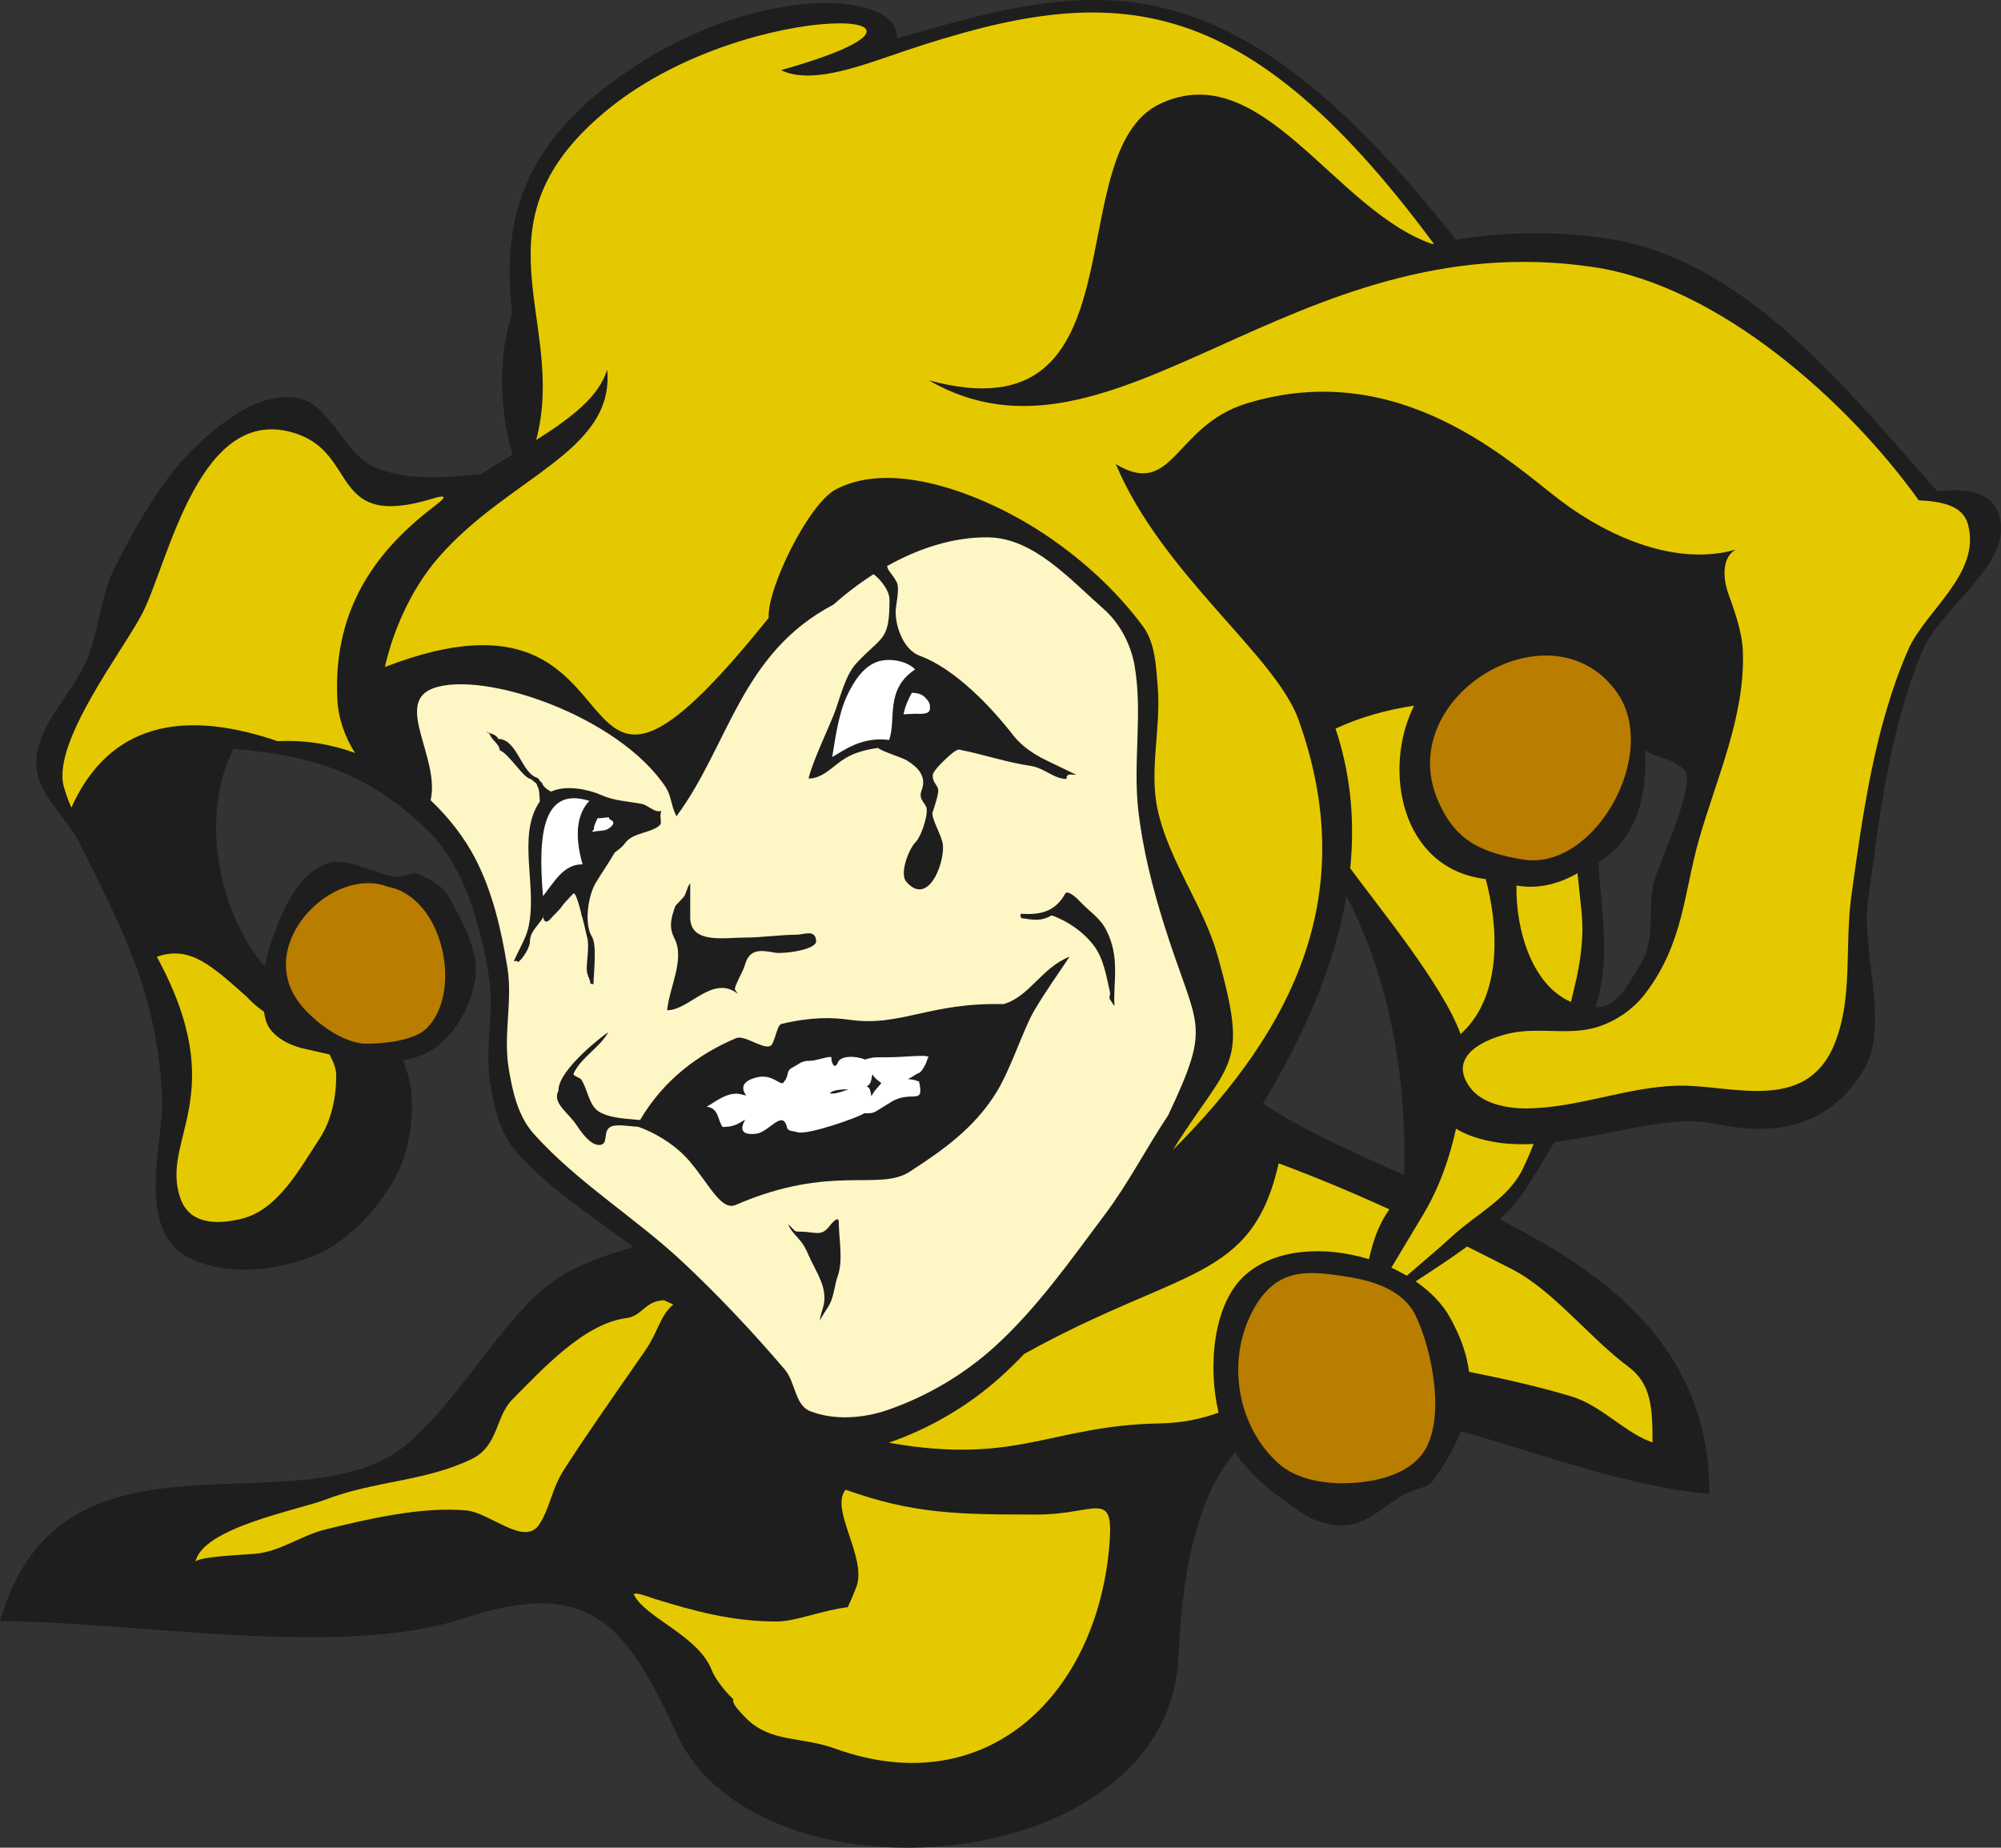
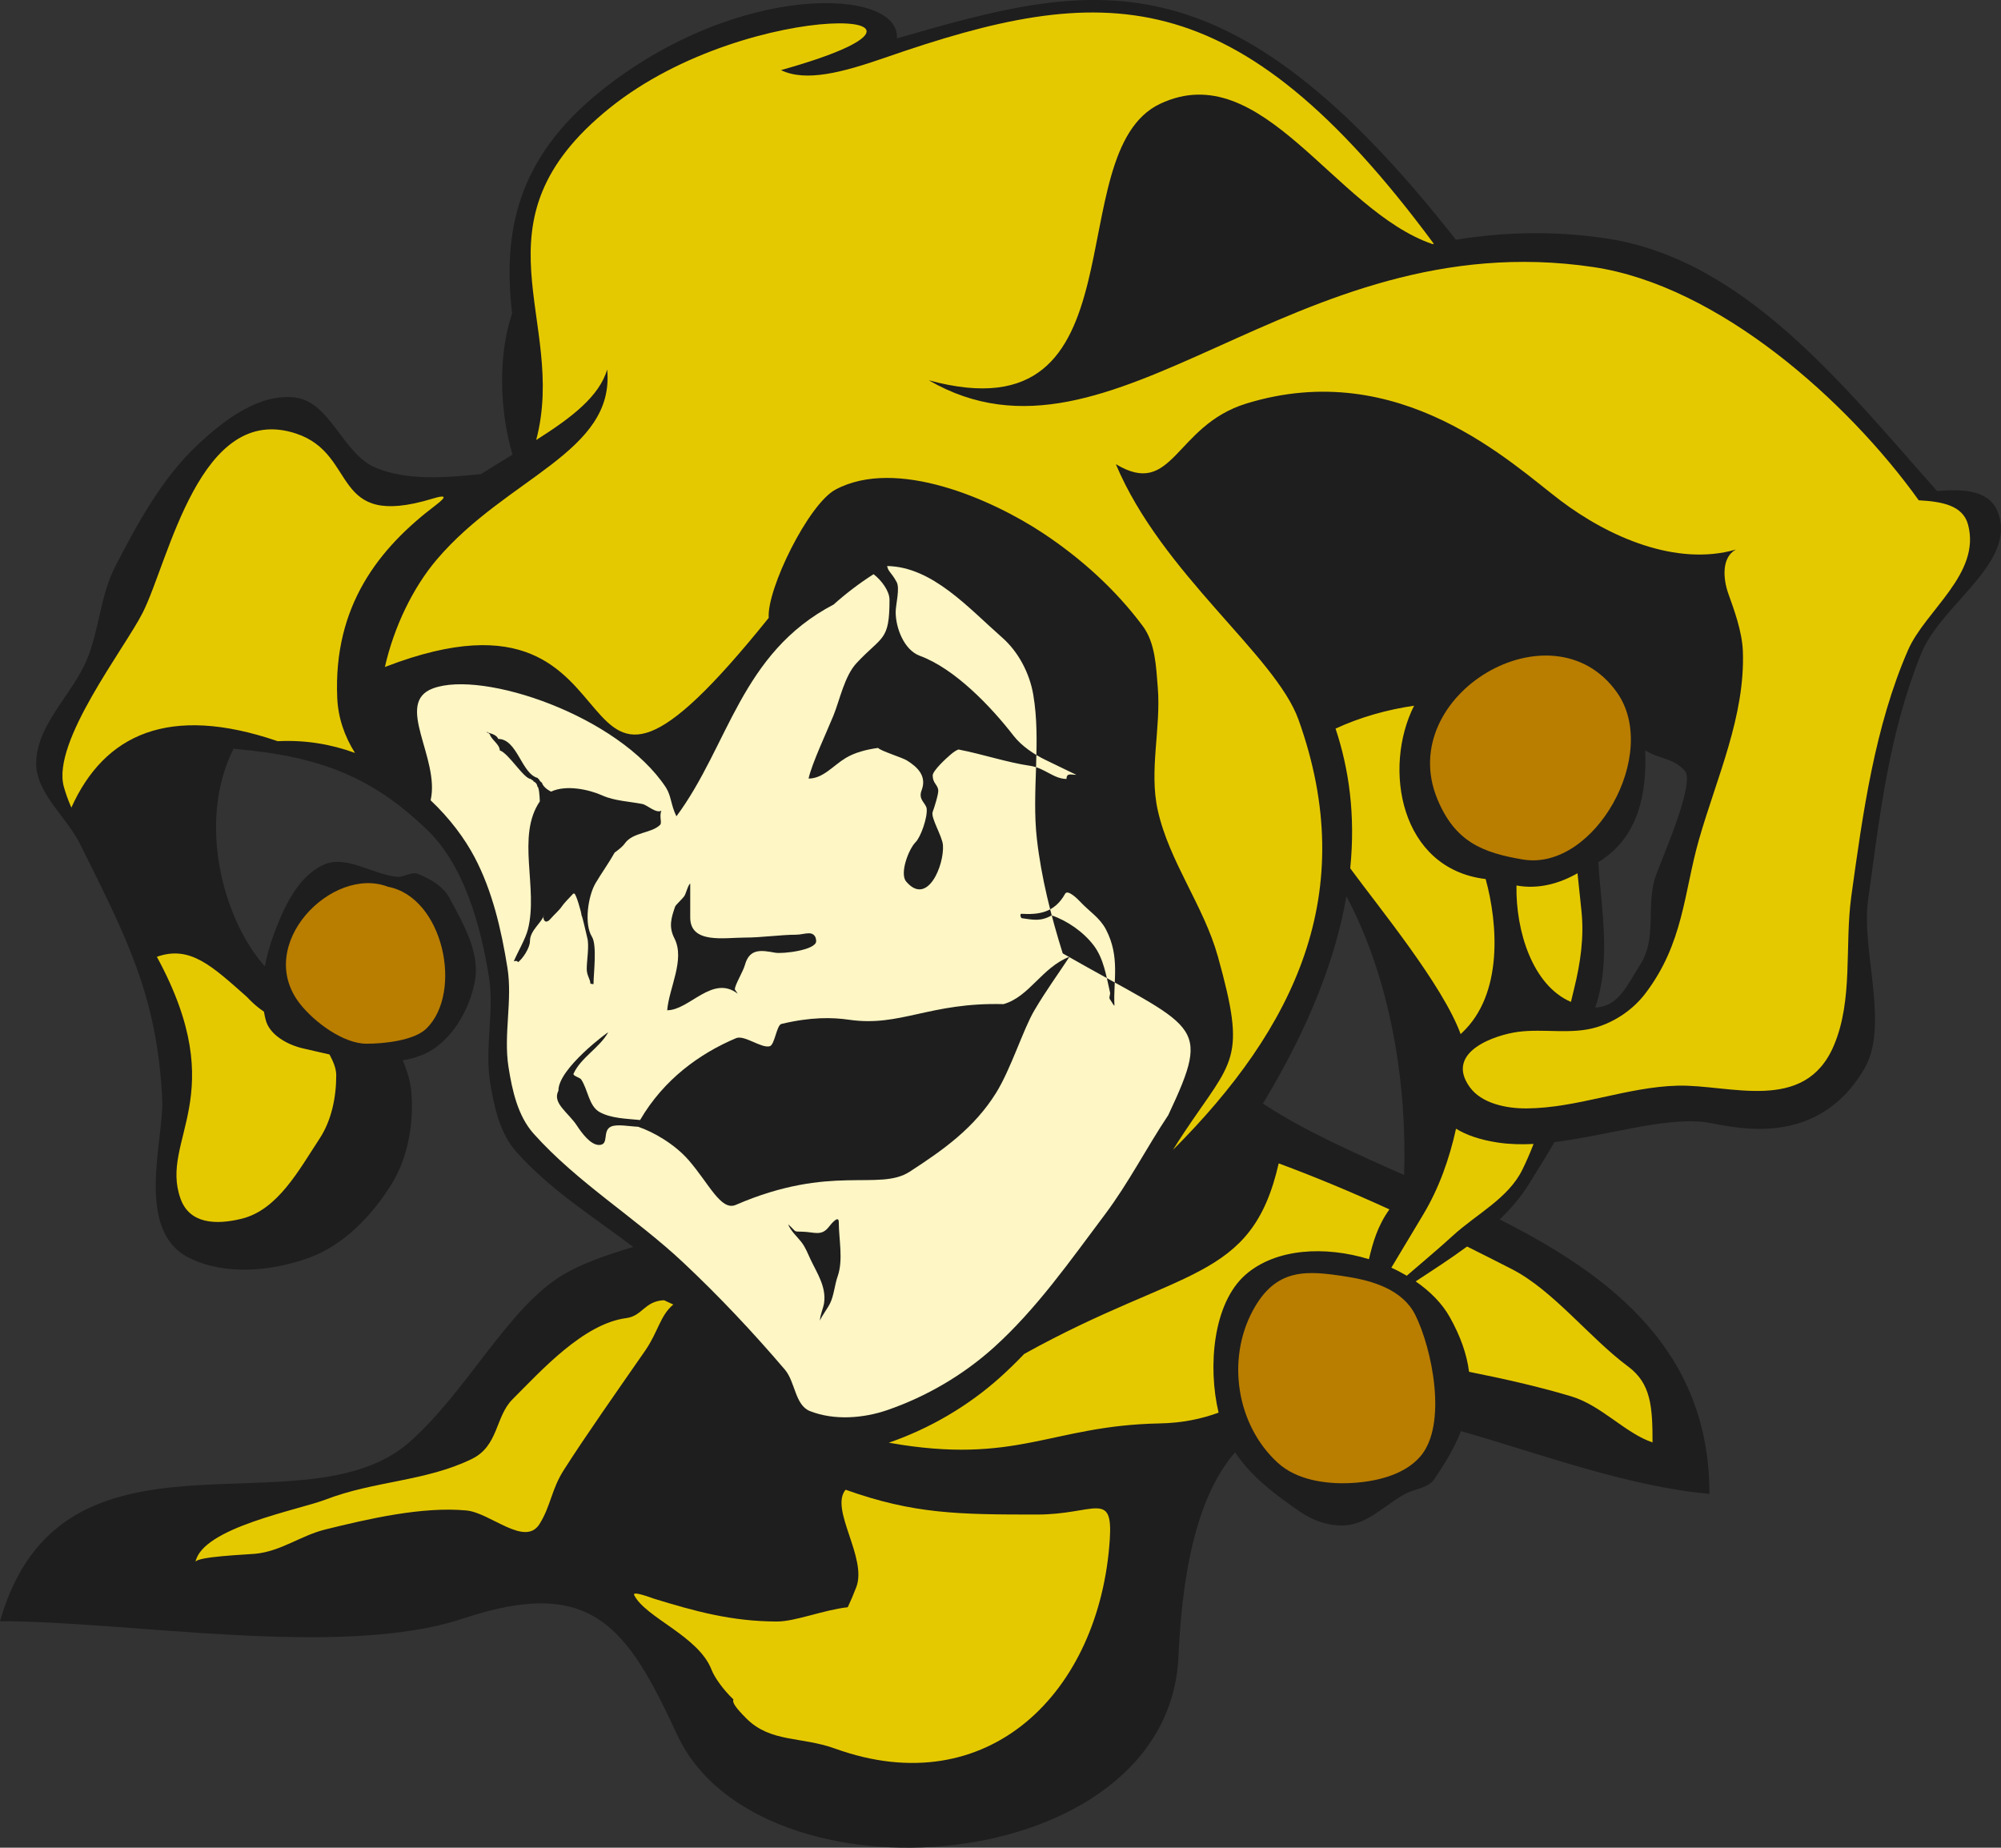
<svg xmlns="http://www.w3.org/2000/svg" version="1.1" id="Ebene_1" width="159.802" height="147.568" viewBox="0 0 159.802 147.568" overflow="visible" enable-background="new 0 0 159.802 147.568" xml:space="preserve">
  <rect x="0" y="0" width="159.802" height="147.568" fill="#333333" stroke="none" />
  <g>
    <path fill-rule="evenodd" clip-rule="evenodd" fill="#1e1e1e" d="M107.525,71.58c3.665,6.901,4.842,15.322,4.608,22.265   c-4.155-1.847-8.134-3.619-11.273-5.711C104.649,81.877,106.693,76.394,107.525,71.58L107.525,71.58z M98.635,115.992   c1.282,1.946,3.276,3.434,5.205,4.754c1.125,0.771,2.615,1.264,3.961,1.033c1.663-0.285,2.934-1.669,4.42-2.469   c0.753-0.405,1.806-0.447,2.296-1.148c0.93-1.327,1.662-2.6,2.156-3.863c6.301,1.792,13.232,4.41,19.845,5.011   c0-11.436-7.832-17.412-16.748-21.919c0.875-0.841,1.652-1.747,2.277-2.744c0.69-1.102,1.41-2.249,2.094-3.432   c4.139-0.507,8.524-1.935,11.868-1.614c1.695,0.163,8.838,2.612,12.869-4.225c2.034-3.449-0.245-9.48,0.303-13.447   c0.947-6.853,1.649-13.281,4.24-19.714c1.597-3.961,7.603-7.216,6.159-11.235c-0.648-1.803-2.631-1.949-4.881-1.762   c-7.373-8.27-15.324-18.526-26.443-20.18c-4.249-0.632-8.231-0.501-11.987,0.109C97.93-4.235,87.256-1.453,71.627,3.067   c0.296-4.065-12.719-4.588-23.672,4.221c-6.704,5.392-7.802,11.265-7.058,17.75c-1.157,3.406-0.98,7.87,0.032,11.274   c-0.823,0.501-1.673,1.017-2.527,1.557l0,0c-2.792,0.267-5.807,0.558-8.399-0.513c-2.623-1.083-3.596-5.236-6.41-5.603   c-2.857-0.373-5.685,1.781-7.787,3.751c-2.86,2.681-4.801,6.251-6.6,9.734c-1.177,2.278-1.269,4.984-2.232,7.36   c-1.149,2.834-3.964,5.159-4.083,8.215c-0.097,2.489,2.398,4.368,3.505,6.599c3.667,7.394,6.178,12.115,6.56,20.425   c0.144,3.131-2.233,10.434,2.132,12.616c2.861,1.431,6.589,1.091,9.596,0c2.76-1.001,5.024-3.37,6.575-5.863   c1.313-2.112,1.788-4.807,1.599-7.286c-0.069-0.911-0.339-1.775-0.696-2.62c0.517-0.085,1.024-0.219,1.518-0.414   c2.27-0.899,3.833-3.559,4.254-5.964c0.398-2.272-0.962-4.576-2.051-6.61c-0.495-0.924-1.534-1.51-2.507-1.899   c-0.522-0.209-1.111,0.281-1.671,0.228c-1.979-0.188-4.087-1.791-5.888-0.949c-2.056,0.96-3.161,3.418-3.951,5.546   c-0.304,0.818-0.553,1.685-0.713,2.566c-3.33-3.744-5.448-11.532-2.494-17.407c0.034,0.011,0.067,0.021,0.101,0.033   c6.912,0.594,11.049,2.309,15.382,6.495c2.972,2.871,4.268,7.756,4.902,11.689c0.444,2.748-0.342,5.662,0.092,8.412   c0.311,1.97,0.782,4.111,2.111,5.598c2.736,3.062,6.118,5.157,9.328,7.583c-2.311,0.678-4.229,1.401-5.573,2.196   c-4.422,2.612-7.706,9.365-12.333,13.413C24.174,122.632,4.916,112.271,0,129.479c10.419,0,27.296,3.018,36.996-0.217   c10.339-3.445,13.123,0.754,17.092,9.304c6.493,13.984,39.24,11.515,40.025-6.274C94.479,123.992,96.105,118.915,98.635,115.992   L98.635,115.992z M134.533,61.53c-1.03-1.062-1.918-0.842-3.145-1.604c0.216,5.212-1.63,7.635-3.742,8.93   c0.197,3.551,1.065,7.819-0.25,11.615c1.865-0.092,2.508-1.718,3.59-3.421c1.323-2.084,0.507-4.411,1.146-6.796   C132.419,69.186,135.498,62.525,134.533,61.53L134.533,61.53z" />
    <path fill-rule="evenodd" clip-rule="evenodd" fill="#e5c900" d="M53.772,104.188c-1.052,0.867-1.209,2.183-2.247,3.682   c-2.137,3.086-4.682,6.688-6.49,9.52c-1.01,1.58-1.037,2.869-1.948,4.327c-1.165,1.862-3.925-0.902-5.841-1.082   c-3.534-0.331-7.877,0.682-11.25,1.515c-1.997,0.492-3.553,1.752-5.625,1.946c-0.687,0.065-4.615,0.216-4.76,0.649   c0.549-2.743,8.234-4.149,10.385-4.977c3.924-1.509,7.983-1.442,11.683-3.245c2.146-1.045,1.867-3.381,3.246-4.759   c2.299-2.3,5.674-6.047,9.086-6.491c1.308-0.17,1.448-1.356,3.018-1.429L53.772,104.188L53.772,104.188z M67.531,118.979   c5.456,1.948,9.044,1.982,15.292,1.982c4.549,0,6.063-1.978,5.806,1.982c-0.794,12.205-9.7,21.129-21.947,16.708   c-2.712-0.979-5.137-0.464-7.08-2.407c-0.885-0.886-1.142-1.299-1.027-1.513c-0.854-0.813-1.527-1.797-1.75-2.374   c-1.036-2.694-5.275-4.155-6.178-5.96c-0.194-0.388,1.438,0.241,1.599,0.29c3.191,0.981,6.183,1.817,9.813,1.817   c1.468,0,3.708-0.926,5.643-1.14c0.229-0.48,0.453-1.01,0.68-1.599C69.285,124.418,66.229,120.522,67.531,118.979L67.531,118.979z    M102.118,92.915c-2.172,9.53-7.735,8.231-20.327,15.222c-0.613,0.642-1.248,1.263-1.909,1.857   c-2.559,2.302-5.648,4.108-8.902,5.231c10.253,1.817,12.906-1.373,21.618-1.541c1.853-0.035,3.378-0.371,4.719-0.861   c-0.877-3.695-0.439-8.752,2.159-11.021c2.421-2.114,6.364-2.304,9.848-1.235c0.314-1.322,0.682-2.643,1.636-3.978   C107.937,95.208,105.041,93.997,102.118,92.915L102.118,92.915z M117.32,109.562c2.715,0.544,5.423,1.141,8.164,1.96   c2.405,0.72,4.326,2.956,6.49,3.678c0-2.881-0.131-4.707-1.947-6.058c-3.113-2.315-5.976-6.086-9.303-7.789   c-1.222-0.624-2.406-1.223-3.562-1.798c-1.325,0.978-2.734,1.886-4.106,2.785c1.16,0.797,2.113,1.762,2.723,2.849   C116.65,106.741,117.146,108.181,117.32,109.562L117.32,109.562z M89.112,37.07c3.687,8.779,12.74,15.248,14.59,20.412   c4.955,13.839-0.307,24.627-10.031,34.359c0.291-0.469,0.589-0.935,0.895-1.394c3.914-5.87,5.023-5.716,2.694-14.06   c-1.131-4.05-3.881-7.563-4.798-11.667c-0.713-3.192,0.266-6.552,0-9.813c-0.137-1.678-0.194-3.555-1.199-4.906   c-2.163-2.91-4.937-5.412-7.959-7.414c-4.081-2.704-11.707-6.078-16.572-3.489c-2.175,1.157-5.507,7.975-5.342,10.249   c-18.416,22.896-8.294-4.689-30.58,3.897c-0.024,0.01-0.048,0.02-0.073,0.029c0.727-3.214,2.247-6.35,4.14-8.579   c5.584-6.575,14.245-8.557,13.613-15.188c-0.624,2.155-2.859,3.86-5.67,5.638c2.543-9.629-5.555-17.328,5.877-26.523   C59.984-0.456,79.691,0.749,62.37,5.6c1.983,0.963,4.884,0.197,8.369-1.013c17.28-6,27.913-6.547,43.77,14.885l-0.109,0.022   c-7.826-2.678-13.609-15.034-21.741-11.208c-8.273,3.893-0.986,26.853-18.486,22.086c14.795,8.567,28.902-12.636,53.082-9.041   c9.979,1.484,20.283,10.675,25.979,18.626c1.867,0.1,3.526,0.406,3.937,1.945c1.048,3.924-3.409,6.851-4.789,10.01   c-2.664,6.101-3.627,13.105-4.532,19.654c-0.549,3.966,0.166,8.244-1.394,11.932c-2.316,5.479-8.321,3.104-12.478,3.21   c-4.062,0.104-7.99,1.788-12.054,1.817c-1.616,0.012-3.595-0.387-4.543-1.695c-2.047-2.827,2.06-4.188,3.877-4.422   c2.065-0.267,4.243,0.234,6.238-0.363c1.503-0.45,2.924-1.421,3.877-2.665c3.086-4.028,3.108-8.118,4.301-12.296   c1.426-4.996,3.708-9.891,3.513-15.082c-0.06-1.587-0.722-3.361-1.153-4.57c-0.433-1.209-0.559-2.914,0.596-3.541   c-4.76,1.374-10.163-1.011-13.996-3.907c-3.903-2.951-12.828-11.534-25.1-7.754C93.785,34,93.717,39.842,89.112,37.07L89.112,37.07   z M19.692,79.596c-2.752-2.432-4.513-4.125-7.165-3.18l0.026,0.047c6.015,11.111,0.157,14.513,1.865,19.273   c0.721,2.01,2.812,2.109,4.885,1.599c2.887-0.71,4.582-3.912,6.217-6.395c0.96-1.457,1.332-3.317,1.332-5.063   c0-0.55-0.243-1.108-0.536-1.659c-0.71-0.157-1.412-0.327-2.096-0.481c-1.225-0.276-2.687-1.063-3-2.279   c-0.057-0.218-0.104-0.439-0.141-0.662c-0.305-0.205-0.592-0.43-0.854-0.672C20.045,79.957,19.867,79.779,19.692,79.596   L19.692,79.596z M34.765,40.372c-4.463,3.384-8.159,7.977-7.832,15.382c0.069,1.553,0.571,3.038,1.417,4.38   c-1.874-0.686-3.944-1.051-6.172-0.937c-8.674-2.969-13.84-0.559-16.48,5.305c-0.253-0.586-0.458-1.149-0.604-1.685   C4.124,59.241,9.956,51.79,11.398,48.93c2.098-4.159,4.553-16.868,12.257-14.3c5.023,1.675,2.644,7.699,10.879,5.198   C35.485,39.54,35.844,39.555,34.765,40.372L34.765,40.372z M107.831,69.349c2.355,3.205,7.389,9.329,8.818,13.241   c0.042-0.041,0.083-0.081,0.126-0.121c3.259-3.066,2.86-8.67,1.871-12.262c-6.854-0.819-8.225-8.882-5.715-13.846   c-2.178,0.321-4.299,0.917-6.272,1.83C107.729,61.406,108.26,65.099,107.831,69.349L107.831,69.349z M116.28,90.146   c-0.533,2.42-1.365,4.764-2.62,6.855l-2.545,4.244c0.427,0.194,0.839,0.41,1.233,0.643l0.001-0.001   c1.222-1.063,2.473-2.094,3.667-3.189c1.882-1.728,4.435-2.982,5.56-5.277c0.33-0.673,0.627-1.36,0.897-2.057   c-0.981,0.05-1.938,0.025-2.852-0.112C118.188,91.034,117.091,90.648,116.28,90.146L116.28,90.146z M125.457,80.019   c0.086-0.37,0.175-0.741,0.266-1.109c0.494-2.006,0.791-4.07,0.577-6.125l-0.318-3.043c-1.517,0.869-3.194,1.288-4.874,0.978   C121.036,74.353,122.395,78.707,125.457,80.019L125.457,80.019z" />
-     <path fill-rule="evenodd" clip-rule="evenodd" fill="#fef6c5" d="M93.3,89.059c-1.74,2.61-3.175,5.43-5.06,7.938   c-2.777,3.697-5.46,7.55-8.898,10.643c-2.433,2.188-5.37,3.904-8.462,4.972c-1.952,0.674-4.272,0.844-6.194,0.088   c-1.202-0.474-1.168-2.332-2.006-3.315c-2.549-2.988-5.249-5.859-8.113-8.549c-3.833-3.6-8.447-6.374-11.951-10.294   c-1.264-1.413-1.711-3.448-2.006-5.321c-0.413-2.613,0.334-5.325-0.087-7.938c-0.488-3.024-1.19-6.099-2.617-8.811   c-0.799-1.517-1.992-3.118-3.517-4.556c0.774-3.354-2.939-7.776,0.191-8.938c3.981-1.478,14.83,2.191,18.602,7.917   c0.441,0.7,0.384,1.386,0.838,2.3c4.184-5.637,5.129-13.032,12.551-16.912c0.975-0.871,2.049-1.695,3.193-2.424   c0.647,0.496,1.273,1.356,1.273,2.037c0,3.334-0.574,2.859-2.63,5.061c-0.963,1.031-1.341,2.944-1.849,4.196   c-0.495,1.22-1.73,3.848-1.985,5.028c1.164,0,1.957-1.033,2.96-1.639c0.726-0.438,1.632-0.677,2.589-0.808   c0.231,0.252,1.924,0.762,2.314,1.006c0.872,0.545,1.595,1.264,1.161,2.391c-0.29,0.754,0.367,1.013,0.41,1.468   c0.067,0.715-0.477,2.253-0.888,2.664c-0.556,0.557-1.294,2.501-0.751,3.142c1.694,2.001,3.046-1.297,2.937-2.903   c-0.049-0.724-0.999-2.198-0.819-2.664c0.123-0.321,0.481-1.454,0.444-1.742c-0.057-0.44-0.444-0.549-0.444-1.161   c0-0.386,1.099-1.39,1.434-1.673c0.265-0.225,0.452-0.342,0.627-0.403c1.947,0.377,3.878,1.036,5.73,1.305   c1.148,0.167,1.871,1.048,2.897,1.048c0-0.505,0.364-0.329,0.781-0.329l-2.466-1.193c-0.903-0.437-1.902-1.1-2.548-1.934   c-1.813-2.34-4.692-5.353-7.48-6.377c-1.269-0.466-1.932-2.24-1.932-3.498c0-0.588,0.352-1.881,0.082-2.386   c-0.43-0.805-0.665-0.803-0.765-1.288c2.521-1.416,5.316-2.334,8.098-2.289c3.607,0.059,6.482,3.334,9.192,5.716   c1.295,1.137,2.183,2.84,2.476,4.538c0.653,3.795-0.142,7.724,0.294,11.55c0.354,3.101,1.13,6.155,2.063,9.134   C95.615,82.296,96.85,81.507,93.3,89.059L93.3,89.059z M72.651,93.578c-2.467,1.598-6.268-0.647-13.892,2.653   c-1.186,0.514-2.147-1.719-3.76-3.569c-1.137-1.305-2.834-2.267-4.035-2.671c-0.706-0.031-1.665-0.226-2.149-0.021   c-0.752,0.317-0.133,1.447-0.95,1.474c-0.696,0.024-1.413-0.968-1.795-1.55c-0.693-1.055-1.992-1.794-1.472-2.786   c-0.034-1.758,4.018-4.744,3.97-4.656c-0.681,1.229-2.192,2.02-2.764,3.301c-0.076,0.171,0.507,0.303,0.61,0.458   c0.553,0.836,0.607,2.134,1.487,2.615c0.908,0.496,2.095,0.517,3.218,0.626c1.904-3.261,4.768-5.313,7.662-6.536   c0.667-0.282,2.038,0.839,2.697,0.641c0.397-0.12,0.542-1.688,0.93-1.78c2.368-0.563,4.058-0.528,5.405-0.333   c4.088,0.595,6.408-1.399,12.331-1.248c2.079-0.595,3.043-2.914,5.268-3.785c-0.937,1.431-1.829,2.63-2.81,4.292   c-0.889,1.506-1.867,4.676-3.059,6.59C77.8,90.088,75.354,91.828,72.651,93.578L72.651,93.578z M49.088,68.091   c-0.461,0.828-1.044,1.627-1.524,2.442c-0.603,1.021-0.931,3.259-0.291,4.282c0.423,0.678,0.125,2.975,0.125,3.784   c-0.105,0-0.16-0.02-0.25-0.042c0-0.351-0.291-0.639-0.291-1.164c0-0.689,0.215-1.871,0.042-2.494   c-0.067-0.242-0.395-1.768-0.457-1.789c0-0.217-0.443-1.746-0.582-1.746c-0.029,0-0.057,0.004-0.084,0.01   c-0.369,0.391-0.746,0.777-0.914,1.029c-0.204,0.306-0.635,0.674-0.873,0.957c-0.549,0.652-0.682-0.203-0.541-0.25   c-0.26,0.649-1.123,1.224-1.123,2.038c0,0.556-0.581,1.423-0.957,1.704c-0.053-0.106-0.083-0.124-0.333-0.083   c0.344-0.802,0.926-1.769,1.123-2.536c0.849-3.311-0.947-7.441,0.954-10.231c-0.023-0.574-0.072-1.136-0.206-1.203   c0-0.176-0.167-0.354-0.291-0.374c-0.025-0.149-0.17-0.094-0.208-0.208c-0.575,0-1.764-2.043-2.495-2.287   c0-0.483-0.709-0.884-0.79-1.289c-0.07-0.023-0.112-0.089-0.125-0.166c-0.606,0,0.617,0.02,0.79,0.541   c1.531,0,1.859,2.793,3.16,3.118c0.019,0.076,0.007,0.064,0.083,0.083c0.021,0.081,0.174,0.272,0.25,0.292   c0.069,0.278,0.393,0.551,0.729,0.715c1.222-0.569,3.034-0.17,4.136,0.324c0.929,0.416,2.191,0.472,3.16,0.666   c0.375,0.075,1.118,0.789,1.516,0.527v0l0,0c-0.192,0.458,0.065,0.967-0.102,1.135c-0.696,0.696-2.184,0.571-2.828,1.497   C49.737,67.595,49.441,67.837,49.088,68.091L49.088,68.091z M85.063,71.38c-0.866,1.567-2.18,1.676-3.502,1.602   c-0.119-0.006-0.063,0.337,0.054,0.353c0.834,0.114,1.493,0.286,2.37-0.228c1.273,0.438,2.543,1.329,3.359,2.4   c0.806,1.059,1.001,2.451,1.303,3.747c0.043,0.185-0.12,0.423,0,0.57c0.104,0.126,0.362,0.624,0.353,0.461   c-0.109-1.89,0.476-3.848-0.679-6.054c-0.492-0.942-1.327-1.433-2.052-2.211C85.997,71.727,85.258,71.029,85.063,71.38   L85.063,71.38z M62.944,97.782c0.717,0.641,0.376,0.57,1.125,0.588c0.968,0.023,1.521,0.386,2.118-0.376   c0.236-0.302,0.8-0.976,0.8-0.377c0,1.345,0.374,3.014-0.094,4.329c-0.24,0.676-0.29,1.521-0.611,2.165   c-0.204,0.407-0.695,1.05-0.8,1.364c0-0.427,0.268-0.988,0.33-1.411c0.187-1.291-0.568-2.394-1.083-3.482   c-0.238-0.503-0.395-0.958-0.753-1.412C63.659,98.771,63.119,98.275,62.944,97.782L62.944,97.782z M58.685,79.018l0.23,0.345   c-2.019-1.553-3.851,1.322-5.632,1.322c0.15-1.802,1.446-4.05,0.575-5.747c-0.473-0.921-0.251-1.638,0.057-2.528   c0.052-0.148,0.605-0.635,0.747-0.862c0.118-0.188,0.31-0.927,0.46-0.977v2.701c0,2.136,2.728,1.609,4.367,1.609   c1.324,0,2.888-0.229,4.08-0.229c0.365,0,0.709-0.115,1.035-0.115c0.391,0,0.575,0.271,0.575,0.633c0,0.709-2.664,1.03-3.275,0.919   c-1.098-0.199-2.04-0.37-2.414,0.977C59.334,77.621,58.685,78.659,58.685,79.018L58.685,79.018z" />
+     <path fill-rule="evenodd" clip-rule="evenodd" fill="#fef6c5" d="M93.3,89.059c-1.74,2.61-3.175,5.43-5.06,7.938   c-2.777,3.697-5.46,7.55-8.898,10.643c-2.433,2.188-5.37,3.904-8.462,4.972c-1.952,0.674-4.272,0.844-6.194,0.088   c-1.202-0.474-1.168-2.332-2.006-3.315c-2.549-2.988-5.249-5.859-8.113-8.549c-3.833-3.6-8.447-6.374-11.951-10.294   c-1.264-1.413-1.711-3.448-2.006-5.321c-0.413-2.613,0.334-5.325-0.087-7.938c-0.488-3.024-1.19-6.099-2.617-8.811   c-0.799-1.517-1.992-3.118-3.517-4.556c0.774-3.354-2.939-7.776,0.191-8.938c3.981-1.478,14.83,2.191,18.602,7.917   c0.441,0.7,0.384,1.386,0.838,2.3c4.184-5.637,5.129-13.032,12.551-16.912c0.975-0.871,2.049-1.695,3.193-2.424   c0.647,0.496,1.273,1.356,1.273,2.037c0,3.334-0.574,2.859-2.63,5.061c-0.963,1.031-1.341,2.944-1.849,4.196   c-0.495,1.22-1.73,3.848-1.985,5.028c1.164,0,1.957-1.033,2.96-1.639c0.726-0.438,1.632-0.677,2.589-0.808   c0.231,0.252,1.924,0.762,2.314,1.006c0.872,0.545,1.595,1.264,1.161,2.391c-0.29,0.754,0.367,1.013,0.41,1.468   c0.067,0.715-0.477,2.253-0.888,2.664c-0.556,0.557-1.294,2.501-0.751,3.142c1.694,2.001,3.046-1.297,2.937-2.903   c-0.049-0.724-0.999-2.198-0.819-2.664c0.123-0.321,0.481-1.454,0.444-1.742c-0.057-0.44-0.444-0.549-0.444-1.161   c0-0.386,1.099-1.39,1.434-1.673c0.265-0.225,0.452-0.342,0.627-0.403c1.947,0.377,3.878,1.036,5.73,1.305   c1.148,0.167,1.871,1.048,2.897,1.048c0-0.505,0.364-0.329,0.781-0.329l-2.466-1.193c-0.903-0.437-1.902-1.1-2.548-1.934   c-1.813-2.34-4.692-5.353-7.48-6.377c-1.269-0.466-1.932-2.24-1.932-3.498c0-0.588,0.352-1.881,0.082-2.386   c-0.43-0.805-0.665-0.803-0.765-1.288c3.607,0.059,6.482,3.334,9.192,5.716   c1.295,1.137,2.183,2.84,2.476,4.538c0.653,3.795-0.142,7.724,0.294,11.55c0.354,3.101,1.13,6.155,2.063,9.134   C95.615,82.296,96.85,81.507,93.3,89.059L93.3,89.059z M72.651,93.578c-2.467,1.598-6.268-0.647-13.892,2.653   c-1.186,0.514-2.147-1.719-3.76-3.569c-1.137-1.305-2.834-2.267-4.035-2.671c-0.706-0.031-1.665-0.226-2.149-0.021   c-0.752,0.317-0.133,1.447-0.95,1.474c-0.696,0.024-1.413-0.968-1.795-1.55c-0.693-1.055-1.992-1.794-1.472-2.786   c-0.034-1.758,4.018-4.744,3.97-4.656c-0.681,1.229-2.192,2.02-2.764,3.301c-0.076,0.171,0.507,0.303,0.61,0.458   c0.553,0.836,0.607,2.134,1.487,2.615c0.908,0.496,2.095,0.517,3.218,0.626c1.904-3.261,4.768-5.313,7.662-6.536   c0.667-0.282,2.038,0.839,2.697,0.641c0.397-0.12,0.542-1.688,0.93-1.78c2.368-0.563,4.058-0.528,5.405-0.333   c4.088,0.595,6.408-1.399,12.331-1.248c2.079-0.595,3.043-2.914,5.268-3.785c-0.937,1.431-1.829,2.63-2.81,4.292   c-0.889,1.506-1.867,4.676-3.059,6.59C77.8,90.088,75.354,91.828,72.651,93.578L72.651,93.578z M49.088,68.091   c-0.461,0.828-1.044,1.627-1.524,2.442c-0.603,1.021-0.931,3.259-0.291,4.282c0.423,0.678,0.125,2.975,0.125,3.784   c-0.105,0-0.16-0.02-0.25-0.042c0-0.351-0.291-0.639-0.291-1.164c0-0.689,0.215-1.871,0.042-2.494   c-0.067-0.242-0.395-1.768-0.457-1.789c0-0.217-0.443-1.746-0.582-1.746c-0.029,0-0.057,0.004-0.084,0.01   c-0.369,0.391-0.746,0.777-0.914,1.029c-0.204,0.306-0.635,0.674-0.873,0.957c-0.549,0.652-0.682-0.203-0.541-0.25   c-0.26,0.649-1.123,1.224-1.123,2.038c0,0.556-0.581,1.423-0.957,1.704c-0.053-0.106-0.083-0.124-0.333-0.083   c0.344-0.802,0.926-1.769,1.123-2.536c0.849-3.311-0.947-7.441,0.954-10.231c-0.023-0.574-0.072-1.136-0.206-1.203   c0-0.176-0.167-0.354-0.291-0.374c-0.025-0.149-0.17-0.094-0.208-0.208c-0.575,0-1.764-2.043-2.495-2.287   c0-0.483-0.709-0.884-0.79-1.289c-0.07-0.023-0.112-0.089-0.125-0.166c-0.606,0,0.617,0.02,0.79,0.541   c1.531,0,1.859,2.793,3.16,3.118c0.019,0.076,0.007,0.064,0.083,0.083c0.021,0.081,0.174,0.272,0.25,0.292   c0.069,0.278,0.393,0.551,0.729,0.715c1.222-0.569,3.034-0.17,4.136,0.324c0.929,0.416,2.191,0.472,3.16,0.666   c0.375,0.075,1.118,0.789,1.516,0.527v0l0,0c-0.192,0.458,0.065,0.967-0.102,1.135c-0.696,0.696-2.184,0.571-2.828,1.497   C49.737,67.595,49.441,67.837,49.088,68.091L49.088,68.091z M85.063,71.38c-0.866,1.567-2.18,1.676-3.502,1.602   c-0.119-0.006-0.063,0.337,0.054,0.353c0.834,0.114,1.493,0.286,2.37-0.228c1.273,0.438,2.543,1.329,3.359,2.4   c0.806,1.059,1.001,2.451,1.303,3.747c0.043,0.185-0.12,0.423,0,0.57c0.104,0.126,0.362,0.624,0.353,0.461   c-0.109-1.89,0.476-3.848-0.679-6.054c-0.492-0.942-1.327-1.433-2.052-2.211C85.997,71.727,85.258,71.029,85.063,71.38   L85.063,71.38z M62.944,97.782c0.717,0.641,0.376,0.57,1.125,0.588c0.968,0.023,1.521,0.386,2.118-0.376   c0.236-0.302,0.8-0.976,0.8-0.377c0,1.345,0.374,3.014-0.094,4.329c-0.24,0.676-0.29,1.521-0.611,2.165   c-0.204,0.407-0.695,1.05-0.8,1.364c0-0.427,0.268-0.988,0.33-1.411c0.187-1.291-0.568-2.394-1.083-3.482   c-0.238-0.503-0.395-0.958-0.753-1.412C63.659,98.771,63.119,98.275,62.944,97.782L62.944,97.782z M58.685,79.018l0.23,0.345   c-2.019-1.553-3.851,1.322-5.632,1.322c0.15-1.802,1.446-4.05,0.575-5.747c-0.473-0.921-0.251-1.638,0.057-2.528   c0.052-0.148,0.605-0.635,0.747-0.862c0.118-0.188,0.31-0.927,0.46-0.977v2.701c0,2.136,2.728,1.609,4.367,1.609   c1.324,0,2.888-0.229,4.08-0.229c0.365,0,0.709-0.115,1.035-0.115c0.391,0,0.575,0.271,0.575,0.633c0,0.709-2.664,1.03-3.275,0.919   c-1.098-0.199-2.04-0.37-2.414,0.977C59.334,77.621,58.685,78.659,58.685,79.018L58.685,79.018z" />
    <path fill-rule="evenodd" clip-rule="evenodd" fill="#b97d00" d="M30.982,70.822c4.426,0.84,6.022,8.422,3.077,11.32   c-0.987,0.971-3.415,1.216-4.787,1.216c-1.852,0-4.164-1.72-5.318-3.191C20.26,75.456,26.525,69.1,30.982,70.822L30.982,70.822z    M114.78,63.798c1.413,3.448,3.649,4.314,6.843,4.848c5.691,0.95,11.005-8.449,7.493-13.368   C123.959,48.054,111.378,55.5,114.78,63.798L114.78,63.798z M107.628,101.975c-3.263-0.521-5.717-0.752-7.577,2.697   c-2.101,3.894-1.318,9.143,2.009,12.17c1.471,1.338,3.756,1.698,5.741,1.607c2.002-0.091,4.313-0.608,5.625-2.124   c2.198-2.539,0.941-8.623-0.401-11.309C112.02,103.007,109.653,102.297,107.628,101.975L107.628,101.975z" />
-     <path fill-rule="evenodd" clip-rule="evenodd" fill="#FFFFFF" d="M62.705,86.271c-0.08,0.108,0.097-0.132-0.133,0.182   c-0.23,0.313-0.849-0.702-2.094-0.415c-1.195,0.275-1.334,0.843-0.89,1.452c-0.286-0.03-0.453-0.142-0.77-0.142   c-0.906,0-1.611,0.602-2.381,1.037c1.001,0.135,0.852,1.083,1.278,1.624l0.311-0.016c0.259-0.013,0.468-0.07,0.717-0.158   c0.316-0.11,0.483-0.278,0.77-0.409c-0.444,0.757-0.305,1.267,0.89,1.118c1.017-0.127,2.103-1.985,2.449-0.503   c0.076,0.327,0.476,0.273,0.807,0.381c0.832,0.27,4.953-1.203,5.35-1.507c0.314-0.02,0.628,0.042,0.95-0.157l1.195-0.739   c1.64-1.016,2.707,0.361,2.235-1.662l-0.034-0.011l-0.058,0.021c-0.116-0.123-0.566-0.159-0.764-0.178L72.5,86.186   c0.036-0.019,0.072-0.035,0.108-0.052c0.181-0.081,0.687-0.452,0.822-0.452c0.253-0.177,0.583-0.831,0.649-1.143   c0.053-0.014,0.053-0.114,0.064-0.166c-0.07,0-0.273-0.011-0.281-0.048c-1.03,0-2.034,0.119-3.074,0.119h-0.755   c-0.358,0-0.636,0.086-0.951,0.179c-0.764-0.322-1.939-0.305-2.149,0.196c-0.329,0.784-0.567-0.16-0.54-0.285   c0.026-0.125-0.039,0.185,0.011-0.052c0.05-0.236-1.201,0.233-1.63,0.233s-0.709,0.058-1.041,0.285   c-0.331,0.227-0.731,0.314-0.807,0.674C62.85,86.033,62.784,86.162,62.705,86.271L62.705,86.271z M46.524,69.036   c-1.497-0.042-2.254,1.395-3.16,2.536c-0.435-5.062,0.028-8.763,3.701-7.609C46.053,65.045,45.873,66.735,46.524,69.036   L46.524,69.036z M47.727,65.348c0.288,0.021,0.601-0.071,0.9-0.071c0,0.249,0.353,0.18,0.353,0.459   c0,0.163-0.223,0.329-0.353,0.424c-0.229,0.168-0.605,0.189-0.883,0.212c-0.151,0.013-0.304,0.042-0.457,0.066   c0.036-0.092,0.081-0.155,0.137-0.174C47.425,65.918,47.59,65.643,47.727,65.348L47.727,65.348z M73.085,53.465   c-0.651-0.693-2.127-0.967-3.107-0.581c-1.119,0.44-1.851,1.641-2.356,2.732c-0.7,1.508-0.953,3.657-1.161,4.849   c0.886-0.498,2.328-1.652,4.542-1.366C71.603,57.483,70.645,55.065,73.085,53.465L73.085,53.465z M72.821,55.331   c0.071,0.002,0.142,0.005,0.209,0.012c0.498,0.051,0.741,0.194,1.06,0.601c0.178,0.228,0.177,0.345,0.177,0.637   c0,0.526-0.793,0.424-1.13,0.424c-0.306,0-0.636,0.036-0.918,0.036c-0.008,0.023-0.031,0.038-0.064,0.047   c0.096-0.617,0.392-1.269,0.664-1.751L72.821,55.331L72.821,55.331z M69.208,86.774c0.338-0.212,0.335-0.326,0.461-0.975   c0.105,0.149,0.209,0.301,0.338,0.405c0.065,0.053,0.229,0.178,0.382,0.304c-0.172,0.204-0.381,0.435-0.458,0.522   c-0.129,0.149-0.233,0.334-0.338,0.518C69.479,87.003,69.471,86.863,69.208,86.774L69.208,86.774z M66.275,87.324   c0.061-0.078,0.163-0.146,0.329-0.201c0.307-0.101,0.716-0.116,1.157-0.117c-0.489,0.173-0.95,0.326-1.287,0.336   C66.393,87.344,66.328,87.338,66.275,87.324L66.275,87.324z" />
  </g>
</svg>